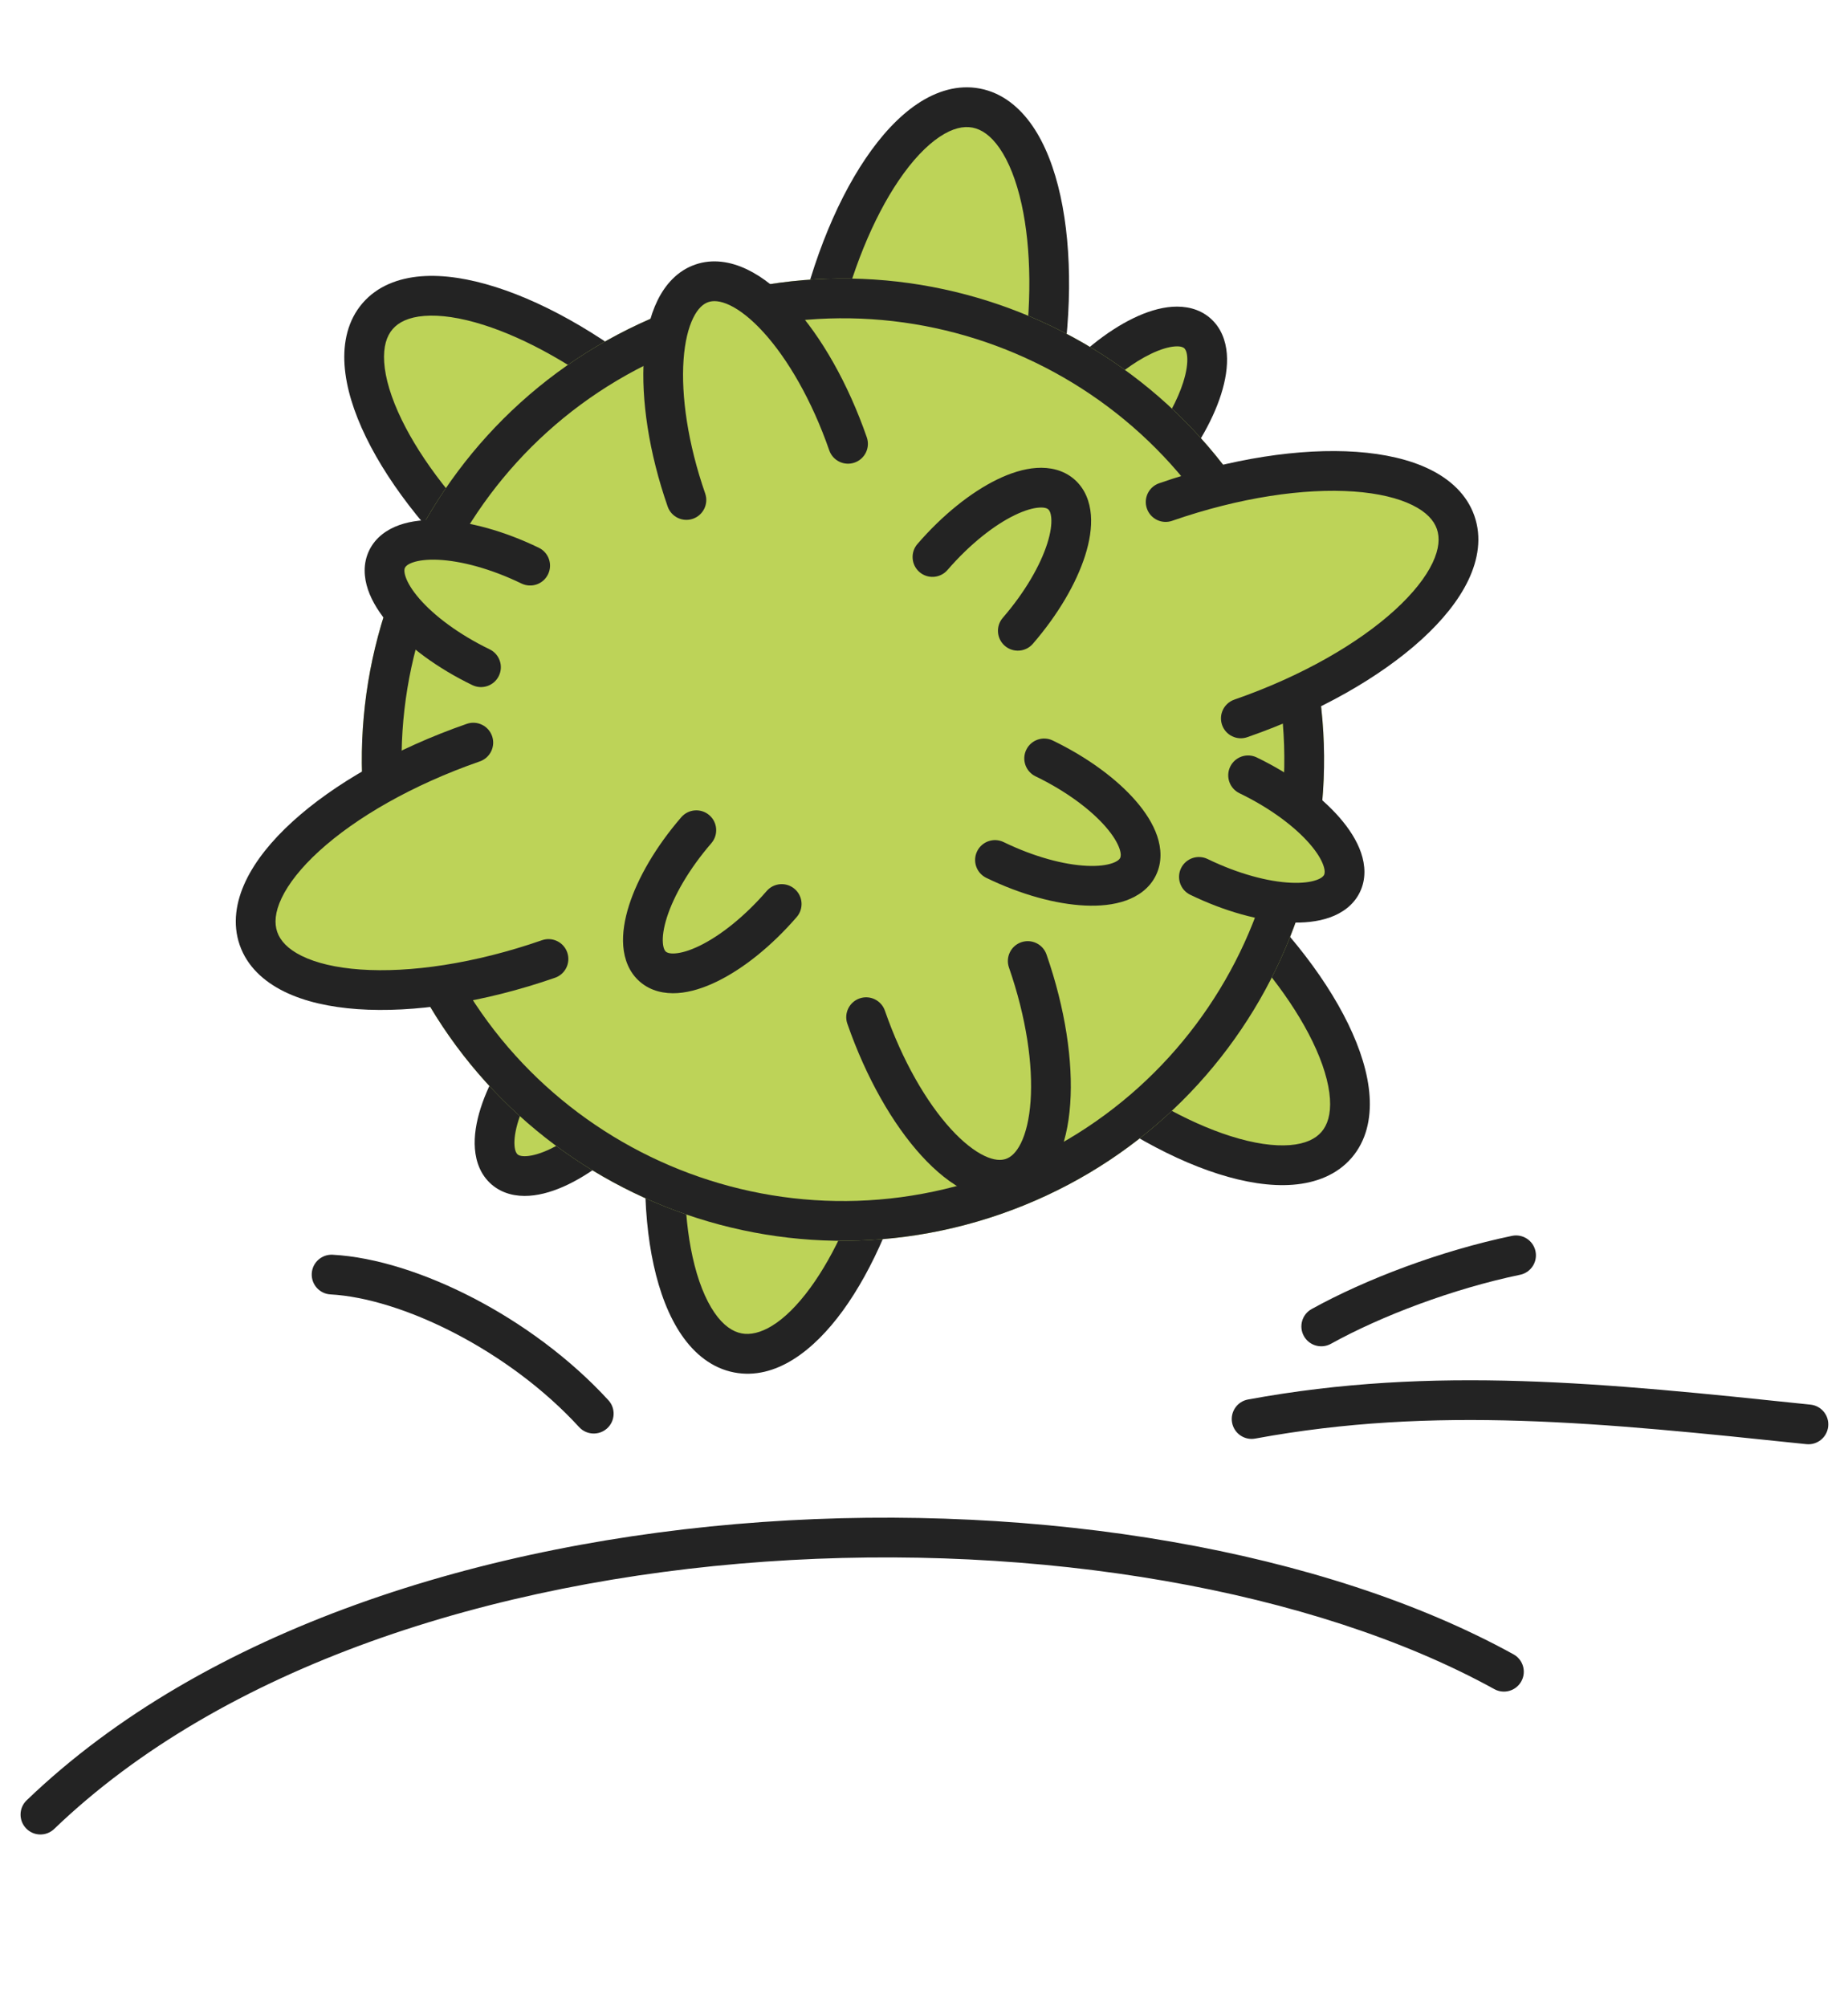
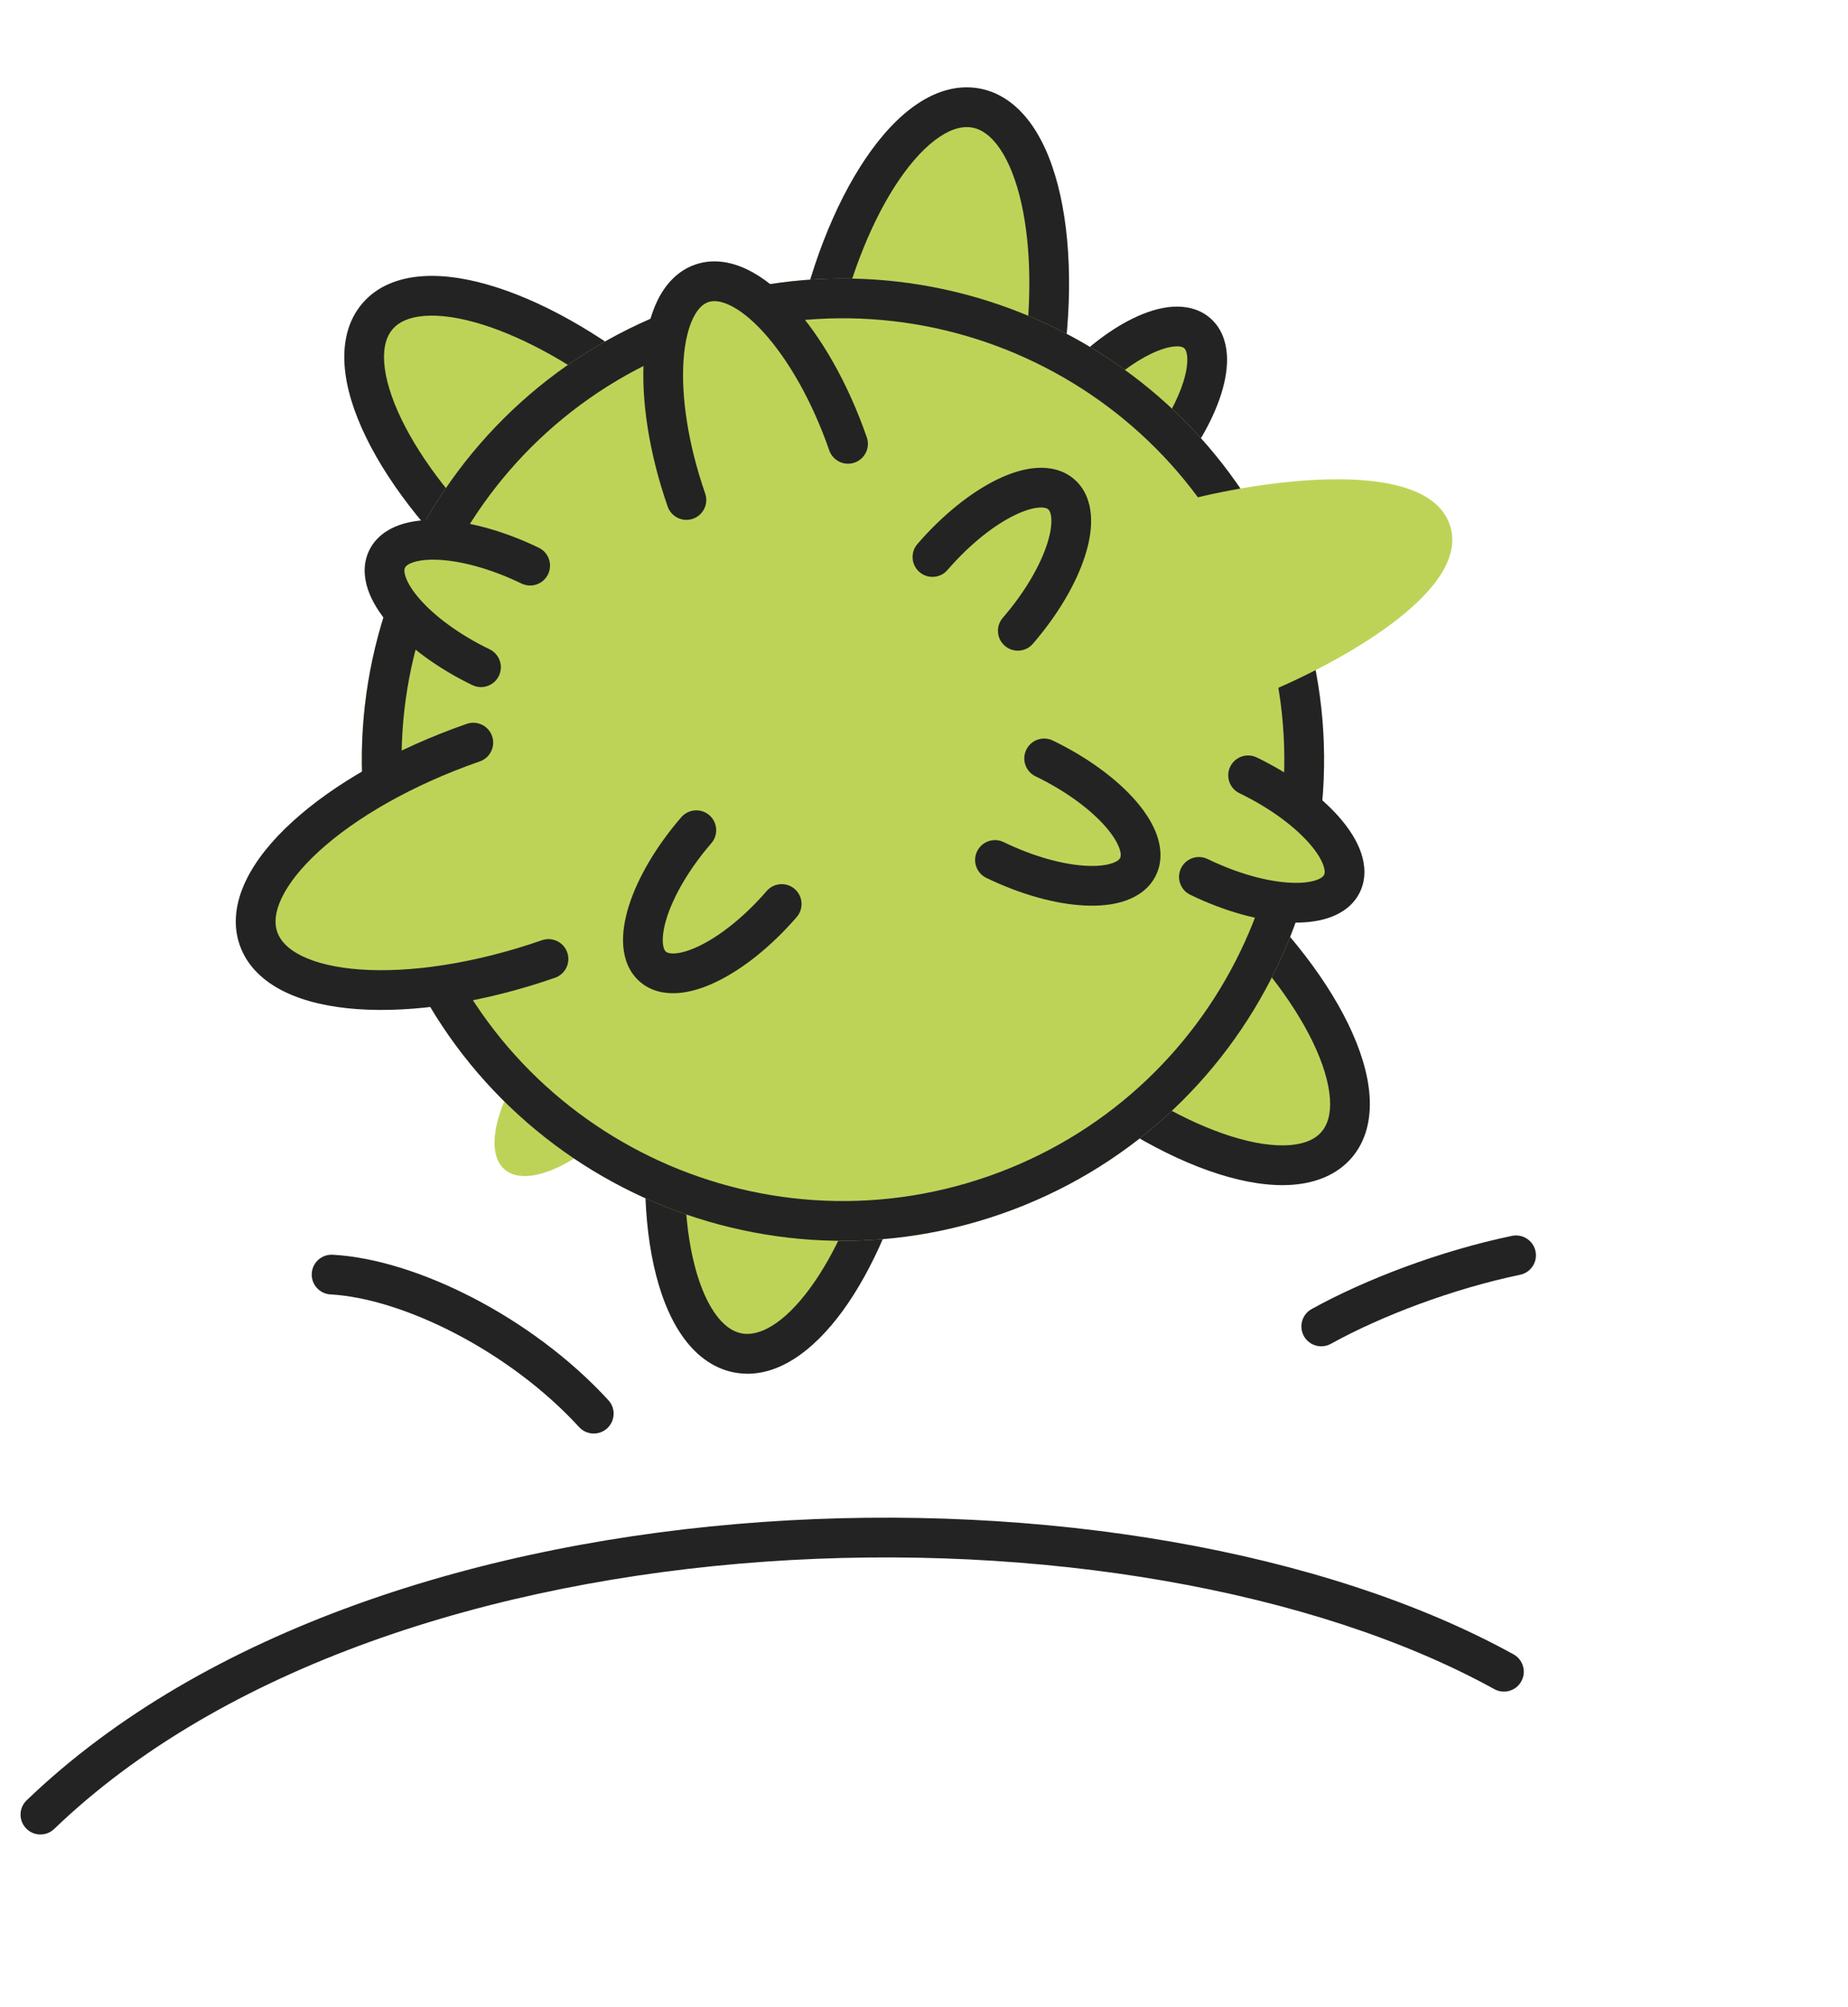
<svg xmlns="http://www.w3.org/2000/svg" width="93" height="101" viewBox="0 0 93 101" fill="none">
  <path d="M19.004 15.907C16.923 18.315 19.791 24.205 25.41 29.061L32.947 20.341C27.328 15.484 21.086 13.499 19.004 15.907Z" fill="#BDD358" />
  <path fill-rule="evenodd" clip-rule="evenodd" d="M25.317 27.639L31.526 20.456C29.034 18.439 26.491 17.035 24.346 16.353C23.161 15.976 22.145 15.835 21.35 15.898C20.56 15.961 20.06 16.215 19.761 16.561C19.461 16.907 19.282 17.439 19.334 18.23C19.387 19.026 19.674 20.011 20.218 21.128C21.203 23.152 22.961 25.465 25.317 27.639ZM17.339 18.362C17.263 17.219 17.506 16.111 18.247 15.253C18.989 14.395 20.05 13.995 21.191 13.904C22.327 13.814 23.613 14.021 24.952 14.447C27.633 15.299 30.714 17.089 33.601 19.584L34.358 20.238L25.512 30.472L24.755 29.818C21.869 27.323 19.651 24.533 18.42 22.004C17.805 20.741 17.414 19.498 17.339 18.362Z" fill="#232323" />
  <path d="M67.259 57.616C65.178 60.024 58.935 58.039 53.316 53.182L60.854 44.461C66.473 49.318 69.341 55.208 67.259 57.616Z" fill="#BDD358" />
  <path fill-rule="evenodd" clip-rule="evenodd" d="M54.737 53.067L60.946 45.884C63.302 48.058 65.059 50.371 66.045 52.395C66.589 53.512 66.876 54.497 66.929 55.293C66.981 56.084 66.802 56.615 66.502 56.962C66.203 57.308 65.703 57.562 64.913 57.625C64.118 57.688 63.102 57.547 61.917 57.17C59.772 56.488 57.229 55.084 54.737 53.067ZM65.072 59.619C66.213 59.528 67.274 59.127 68.016 58.27C68.757 57.412 69 56.304 68.924 55.161C68.849 54.024 68.458 52.782 67.843 51.519C66.612 48.99 64.394 46.2 61.508 43.705L60.751 43.051L51.906 53.285L52.662 53.939C55.549 56.434 58.63 58.224 61.311 59.076C62.65 59.502 63.936 59.709 65.072 59.619Z" fill="#232323" />
  <path d="M37.135 68.083C34.009 67.485 32.607 61.086 34.003 53.791L45.045 57.27C43.483 63.892 40.071 68.645 37.135 68.083Z" fill="#BDD358" />
  <path fill-rule="evenodd" clip-rule="evenodd" d="M34.794 55.089L43.844 57.94C43.085 60.764 41.989 63.142 40.797 64.782C39.42 66.675 38.173 67.264 37.323 67.101C36.874 67.015 36.403 66.709 35.954 66.056C35.502 65.399 35.116 64.449 34.85 63.234C34.374 61.064 34.315 58.207 34.794 55.089ZM44.3 55.987C44.314 55.915 44.328 55.843 44.342 55.771L46.306 56.147C46.219 56.605 46.122 57.056 46.018 57.499C45.215 60.903 43.927 63.879 42.414 65.959C40.96 67.958 39.033 69.465 36.947 69.066C35.833 68.852 34.956 68.134 34.307 67.191C33.661 66.252 33.197 65.034 32.896 63.663C32.294 60.915 32.303 57.351 33.021 53.603L33.232 52.5L44.3 55.987Z" fill="#232323" />
  <path d="M25.392 58.849C26.578 59.874 29.48 58.462 31.873 55.693L27.576 51.979C25.183 54.748 24.205 57.823 25.392 58.849Z" fill="#BDD358" />
-   <path fill-rule="evenodd" clip-rule="evenodd" d="M30.436 55.773L27.705 53.412C26.917 54.463 26.372 55.5 26.095 56.371C25.922 56.916 25.869 57.347 25.893 57.653C25.917 57.953 26.005 58.057 26.046 58.092C26.087 58.128 26.203 58.2 26.503 58.18C26.809 58.16 27.229 58.045 27.742 57.795C28.564 57.395 29.511 56.705 30.436 55.773ZM26.635 60.175C25.982 60.219 25.291 60.083 24.738 59.605C24.186 59.128 23.951 58.463 23.9 57.811C23.848 57.165 23.967 56.463 24.189 55.765C24.634 54.364 25.557 52.787 26.82 51.325L27.474 50.569L33.283 55.59L32.63 56.347C31.366 57.809 29.939 58.949 28.618 59.593C27.959 59.914 27.281 60.133 26.635 60.175Z" fill="#232323" />
  <path d="M60.247 16.764C59.06 15.738 56.159 17.151 53.766 19.919L58.063 23.633C60.455 20.865 61.433 17.789 60.247 16.764Z" fill="#BDD358" />
  <path fill-rule="evenodd" clip-rule="evenodd" d="M55.203 19.839L57.934 22.2C58.722 21.149 59.267 20.112 59.544 19.242C59.717 18.697 59.77 18.265 59.746 17.959C59.722 17.66 59.634 17.555 59.593 17.52C59.552 17.485 59.436 17.413 59.136 17.433C58.83 17.453 58.411 17.568 57.897 17.818C57.075 18.218 56.128 18.908 55.203 19.839ZM59.004 15.437C59.657 15.394 60.349 15.53 60.901 16.007C61.453 16.485 61.688 17.149 61.74 17.801C61.791 18.447 61.672 19.149 61.45 19.848C61.005 21.248 60.083 22.826 58.819 24.287L58.165 25.044L52.356 20.022L53.01 19.265C54.273 17.804 55.7 16.663 57.021 16.02C57.68 15.699 58.358 15.48 59.004 15.437Z" fill="#232323" />
  <path d="M49.128 5.439C46.002 4.841 42.336 10.269 40.939 17.564L52.26 19.731C53.657 12.437 52.255 6.038 49.128 5.439Z" fill="#BDD358" />
  <path fill-rule="evenodd" clip-rule="evenodd" d="M42.125 16.773L51.45 18.558C51.951 15.391 51.896 12.487 51.414 10.288C51.148 9.074 50.762 8.124 50.309 7.466C49.86 6.814 49.39 6.508 48.941 6.422C48.491 6.335 47.941 6.446 47.283 6.887C46.619 7.33 45.91 8.071 45.214 9.101C43.954 10.967 42.83 13.645 42.125 16.773ZM46.17 5.224C47.122 4.587 48.203 4.244 49.317 4.457C50.43 4.67 51.307 5.389 51.957 6.332C52.603 7.271 53.067 8.488 53.367 9.86C53.969 12.608 53.96 16.172 53.243 19.919L53.055 20.901L39.769 18.358L39.957 17.376C40.675 13.628 41.982 10.313 43.557 7.982C44.343 6.818 45.223 5.858 46.17 5.224Z" fill="#232323" />
  <path d="M34.476 15.363C47.104 10.975 60.898 17.655 65.286 30.283C69.674 42.911 62.995 56.706 50.367 61.094C37.739 65.482 23.944 58.802 19.556 46.174C15.168 33.546 21.848 19.751 34.476 15.363Z" fill="#BDD358" />
  <path fill-rule="evenodd" clip-rule="evenodd" d="M63.397 30.939C59.372 19.355 46.717 13.227 35.132 17.253C23.547 21.278 17.42 33.933 21.445 45.517C25.471 57.102 38.125 63.23 49.71 59.204C61.295 55.179 67.423 42.524 63.397 30.939ZM65.286 30.283C60.898 17.655 47.104 10.975 34.476 15.363C21.848 19.751 15.168 33.546 19.556 46.174C23.944 58.802 37.739 65.482 50.367 61.094C62.995 56.706 69.674 42.911 65.286 30.283Z" fill="#232323" />
  <path d="M35.487 14.539C32.465 15.59 33.46 20.89 34.335 23.409L41.419 20.947C40.702 18.374 38.51 13.489 35.487 14.539Z" fill="#BDD358" />
  <path fill-rule="evenodd" clip-rule="evenodd" d="M34.4 18.108C34.273 19.916 34.611 22.309 35.488 24.833C35.669 25.355 35.393 25.924 34.871 26.106C34.35 26.287 33.78 26.011 33.599 25.489C32.655 22.773 32.255 20.105 32.405 17.967C32.481 16.9 32.697 15.915 33.092 15.113C33.489 14.305 34.103 13.621 34.984 13.315C35.865 13.008 36.772 13.165 37.585 13.552C38.392 13.936 39.172 14.575 39.893 15.365C41.337 16.949 42.677 19.29 43.621 22.007C43.803 22.528 43.526 23.098 43.005 23.279C42.483 23.461 41.913 23.185 41.732 22.663C40.855 20.139 39.636 18.052 38.415 16.713C37.803 16.042 37.224 15.595 36.725 15.358C36.231 15.123 35.883 15.12 35.641 15.204C35.399 15.288 35.128 15.506 34.886 15.997C34.642 16.493 34.464 17.202 34.4 18.108Z" fill="#232323" />
-   <path fill-rule="evenodd" clip-rule="evenodd" d="M47.849 56.81C46.627 55.47 45.409 53.383 44.532 50.859C44.35 50.338 43.781 50.062 43.259 50.243C42.737 50.425 42.461 50.994 42.642 51.516C43.587 54.233 44.927 56.574 46.371 58.157C47.092 58.948 47.872 59.586 48.679 59.971C49.492 60.358 50.398 60.514 51.279 60.208C52.16 59.902 52.774 59.217 53.172 58.41C53.567 57.607 53.783 56.622 53.858 55.556C54.009 53.418 53.609 50.75 52.665 48.033C52.484 47.512 51.914 47.236 51.392 47.417C50.87 47.598 50.595 48.168 50.776 48.69C51.653 51.214 51.991 53.606 51.863 55.415C51.799 56.321 51.622 57.03 51.378 57.526C51.136 58.017 50.865 58.235 50.623 58.319C50.381 58.403 50.033 58.4 49.539 58.165C49.04 57.927 48.461 57.481 47.849 56.81Z" fill="#232323" />
  <path d="M19.694 28.497C18.823 29.646 20.727 30.961 21.787 31.474L23.636 27.656C22.685 27.457 20.565 27.347 19.694 28.497Z" fill="#BDD358" />
  <path d="M67.017 44.341C66.786 46.115 63.019 45.025 61.165 44.258L63.158 39.33C64.54 40.261 67.247 42.568 67.017 44.341Z" fill="#BDD358" />
  <path fill-rule="evenodd" clip-rule="evenodd" d="M21.106 30.13C21.853 30.99 23.086 31.923 24.641 32.676C25.138 32.916 25.346 33.515 25.105 34.012C24.865 34.509 24.267 34.717 23.769 34.476C22.031 33.634 20.559 32.551 19.596 31.441C19.116 30.888 18.729 30.29 18.52 29.676C18.309 29.057 18.261 28.354 18.58 27.697C18.898 27.04 19.479 26.641 20.096 26.422C20.706 26.206 21.415 26.139 22.147 26.172C23.615 26.24 25.378 26.723 27.116 27.565C27.613 27.805 27.821 28.403 27.58 28.9C27.34 29.398 26.742 29.605 26.244 29.365C24.69 28.612 23.193 28.223 22.055 28.17C21.484 28.144 21.053 28.205 20.764 28.307C20.481 28.408 20.403 28.52 20.38 28.569C20.356 28.617 20.317 28.748 20.413 29.032C20.512 29.323 20.732 29.698 21.106 30.13Z" fill="#232323" />
  <path fill-rule="evenodd" clip-rule="evenodd" d="M64.96 44.422C63.822 44.37 62.326 43.981 60.771 43.228C60.274 42.987 59.676 43.195 59.435 43.692C59.195 44.189 59.402 44.787 59.9 45.028C61.638 45.87 63.4 46.352 64.868 46.42C65.6 46.454 66.309 46.387 66.92 46.17C67.537 45.952 68.118 45.553 68.436 44.896C68.754 44.239 68.707 43.535 68.496 42.916C68.287 42.303 67.9 41.705 67.42 41.151C66.456 40.042 64.985 38.959 63.246 38.117C62.749 37.876 62.151 38.084 61.91 38.581C61.67 39.078 61.877 39.676 62.375 39.917C63.929 40.669 65.162 41.602 65.909 42.463C66.284 42.894 66.504 43.27 66.602 43.56C66.699 43.845 66.659 43.976 66.636 44.024C66.612 44.073 66.535 44.185 66.251 44.285C65.962 44.388 65.531 44.449 64.96 44.422Z" fill="#232323" />
  <path fill-rule="evenodd" clip-rule="evenodd" d="M51.056 25.928C50.032 26.427 48.812 27.377 47.682 28.684C47.321 29.102 46.689 29.148 46.271 28.787C45.854 28.425 45.808 27.794 46.169 27.376C47.432 25.915 48.859 24.774 50.18 24.13C50.839 23.809 51.517 23.59 52.163 23.547C52.816 23.504 53.508 23.64 54.06 24.118C54.612 24.595 54.847 25.26 54.899 25.912C54.95 26.558 54.831 27.26 54.609 27.958C54.164 29.359 53.242 30.936 51.978 32.398C51.617 32.815 50.986 32.861 50.568 32.5C50.15 32.139 50.104 31.508 50.465 31.09C51.595 29.783 52.358 28.438 52.703 27.352C52.877 26.808 52.929 26.376 52.905 26.07C52.881 25.77 52.793 25.666 52.752 25.631C52.712 25.596 52.596 25.523 52.295 25.543C51.989 25.563 51.57 25.678 51.056 25.928Z" fill="#232323" />
  <path fill-rule="evenodd" clip-rule="evenodd" d="M33.56 46.17C33.906 45.084 34.669 43.74 35.798 42.433C36.16 42.015 36.114 41.383 35.696 41.022C35.278 40.661 34.647 40.707 34.285 41.125C33.022 42.587 32.1 44.164 31.654 45.564C31.433 46.263 31.314 46.965 31.365 47.611C31.417 48.263 31.651 48.927 32.204 49.405C32.756 49.883 33.448 50.018 34.1 49.975C34.747 49.932 35.425 49.713 36.083 49.392C37.405 48.749 38.832 47.608 40.095 46.147C40.456 45.729 40.41 45.097 39.992 44.736C39.575 44.375 38.943 44.421 38.582 44.839C37.452 46.146 36.232 47.095 35.208 47.594C34.694 47.844 34.274 47.959 33.968 47.979C33.668 47.999 33.552 47.927 33.511 47.892C33.471 47.857 33.383 47.752 33.359 47.453C33.334 47.147 33.387 46.715 33.56 46.17Z" fill="#232323" />
  <path fill-rule="evenodd" clip-rule="evenodd" d="M55.646 41.612C54.899 40.751 53.666 39.819 52.111 39.066C51.614 38.825 51.406 38.227 51.647 37.73C51.888 37.233 52.486 37.025 52.983 37.266C54.722 38.108 56.193 39.191 57.156 40.3C57.637 40.854 58.024 41.452 58.233 42.065C58.443 42.684 58.491 43.388 58.173 44.045C57.855 44.702 57.273 45.1 56.657 45.319C56.046 45.536 55.337 45.603 54.605 45.569C53.137 45.502 51.375 45.019 49.636 44.177C49.139 43.936 48.931 43.338 49.172 42.841C49.413 42.344 50.011 42.136 50.508 42.377C52.063 43.13 53.559 43.519 54.697 43.571C55.268 43.598 55.699 43.537 55.988 43.434C56.271 43.334 56.349 43.222 56.373 43.173C56.396 43.125 56.436 42.994 56.339 42.709C56.24 42.419 56.021 42.043 55.646 41.612Z" fill="#232323" />
  <path d="M13.61 47.549C14.398 49.816 21.85 48.92 25.478 48.189L21.559 38.435C18.581 40.529 11.969 42.826 13.61 47.549Z" fill="#BDD358" />
  <path fill-rule="evenodd" clip-rule="evenodd" d="M18.137 48.788C20.613 48.963 23.863 48.5 27.274 47.315C27.796 47.133 28.366 47.409 28.547 47.931C28.728 48.453 28.452 49.022 27.931 49.204C24.326 50.456 20.802 50.981 17.996 50.783C16.595 50.684 15.323 50.402 14.301 49.898C13.273 49.392 12.435 48.629 12.063 47.557C11.691 46.486 11.874 45.367 12.367 44.333C12.857 43.304 13.679 42.294 14.717 41.348C16.795 39.453 19.886 37.679 23.491 36.426C24.012 36.245 24.582 36.521 24.764 37.043C24.945 37.564 24.669 38.134 24.147 38.316C20.736 39.501 17.899 41.153 16.064 42.826C15.146 43.663 14.516 44.472 14.173 45.193C13.832 45.908 13.802 46.469 13.952 46.901C14.103 47.333 14.473 47.754 15.184 48.104C15.9 48.457 16.896 48.701 18.137 48.788Z" fill="#232323" />
  <path d="M72.956 26.398C74.137 29.798 66.985 33.589 63.262 35.06L59.815 25.141C63.703 24.143 71.774 22.997 72.956 26.398Z" fill="#BDD358" />
-   <path fill-rule="evenodd" clip-rule="evenodd" d="M70.199 30.697C68.365 32.37 65.528 34.022 62.117 35.207C61.595 35.389 61.319 35.958 61.5 36.48C61.681 37.002 62.251 37.278 62.773 37.096C66.377 35.844 69.468 34.07 71.547 32.175C72.585 31.229 73.407 30.218 73.897 29.189C74.389 28.155 74.573 27.037 74.2 25.965C73.828 24.894 72.991 24.13 71.963 23.624C70.941 23.121 69.669 22.838 68.268 22.739C65.462 22.541 61.937 23.067 58.333 24.319C57.811 24.5 57.535 25.07 57.717 25.592C57.898 26.114 58.468 26.39 58.989 26.208C62.401 25.023 65.651 24.56 68.127 24.734C69.367 24.822 70.363 25.066 71.079 25.419C71.79 25.768 72.161 26.19 72.311 26.622C72.461 27.054 72.432 27.614 72.091 28.33C71.748 29.05 71.118 29.859 70.199 30.697Z" fill="#232323" />
  <path fill-rule="evenodd" clip-rule="evenodd" d="M1.314 92.01C0.931 91.611 0.943 90.978 1.342 90.596C10.303 81.982 24.336 77.582 38.365 76.592C52.4 75.602 66.657 78.009 76.167 83.251C76.651 83.517 76.827 84.126 76.56 84.609C76.294 85.093 75.685 85.269 75.202 85.002C66.129 80.001 52.288 77.615 38.506 78.587C24.72 79.56 11.219 83.876 2.728 92.037C2.329 92.42 1.696 92.408 1.314 92.01Z" fill="#232323" />
  <path fill-rule="evenodd" clip-rule="evenodd" d="M15.689 64.086C15.719 63.534 16.19 63.112 16.742 63.142C18.875 63.258 21.392 64.061 23.823 65.323C26.264 66.591 28.685 68.356 30.618 70.464C30.991 70.871 30.963 71.504 30.556 71.877C30.149 72.25 29.516 72.222 29.143 71.815C27.388 69.9 25.161 68.272 22.901 67.098C20.632 65.92 18.396 65.235 16.633 65.139C16.082 65.109 15.659 64.637 15.689 64.086Z" fill="#232323" />
-   <path fill-rule="evenodd" clip-rule="evenodd" d="M62.004 71.591C61.904 71.048 62.263 70.526 62.806 70.427C72.175 68.701 80.753 69.6 91.038 70.677L91.113 70.685C91.662 70.742 92.061 71.234 92.003 71.783C91.946 72.333 91.454 72.731 90.905 72.674C80.541 71.588 72.231 70.725 63.168 72.393C62.625 72.493 62.104 72.134 62.004 71.591Z" fill="#232323" />
  <path fill-rule="evenodd" clip-rule="evenodd" d="M65.617 67.234C65.349 66.751 65.524 66.142 66.008 65.875C68.737 64.364 72.525 62.934 76.091 62.192C76.632 62.08 77.162 62.427 77.274 62.968C77.387 63.508 77.04 64.038 76.499 64.15C73.123 64.853 69.525 66.214 66.976 67.625C66.493 67.892 65.884 67.717 65.617 67.234Z" fill="#232323" />
</svg>